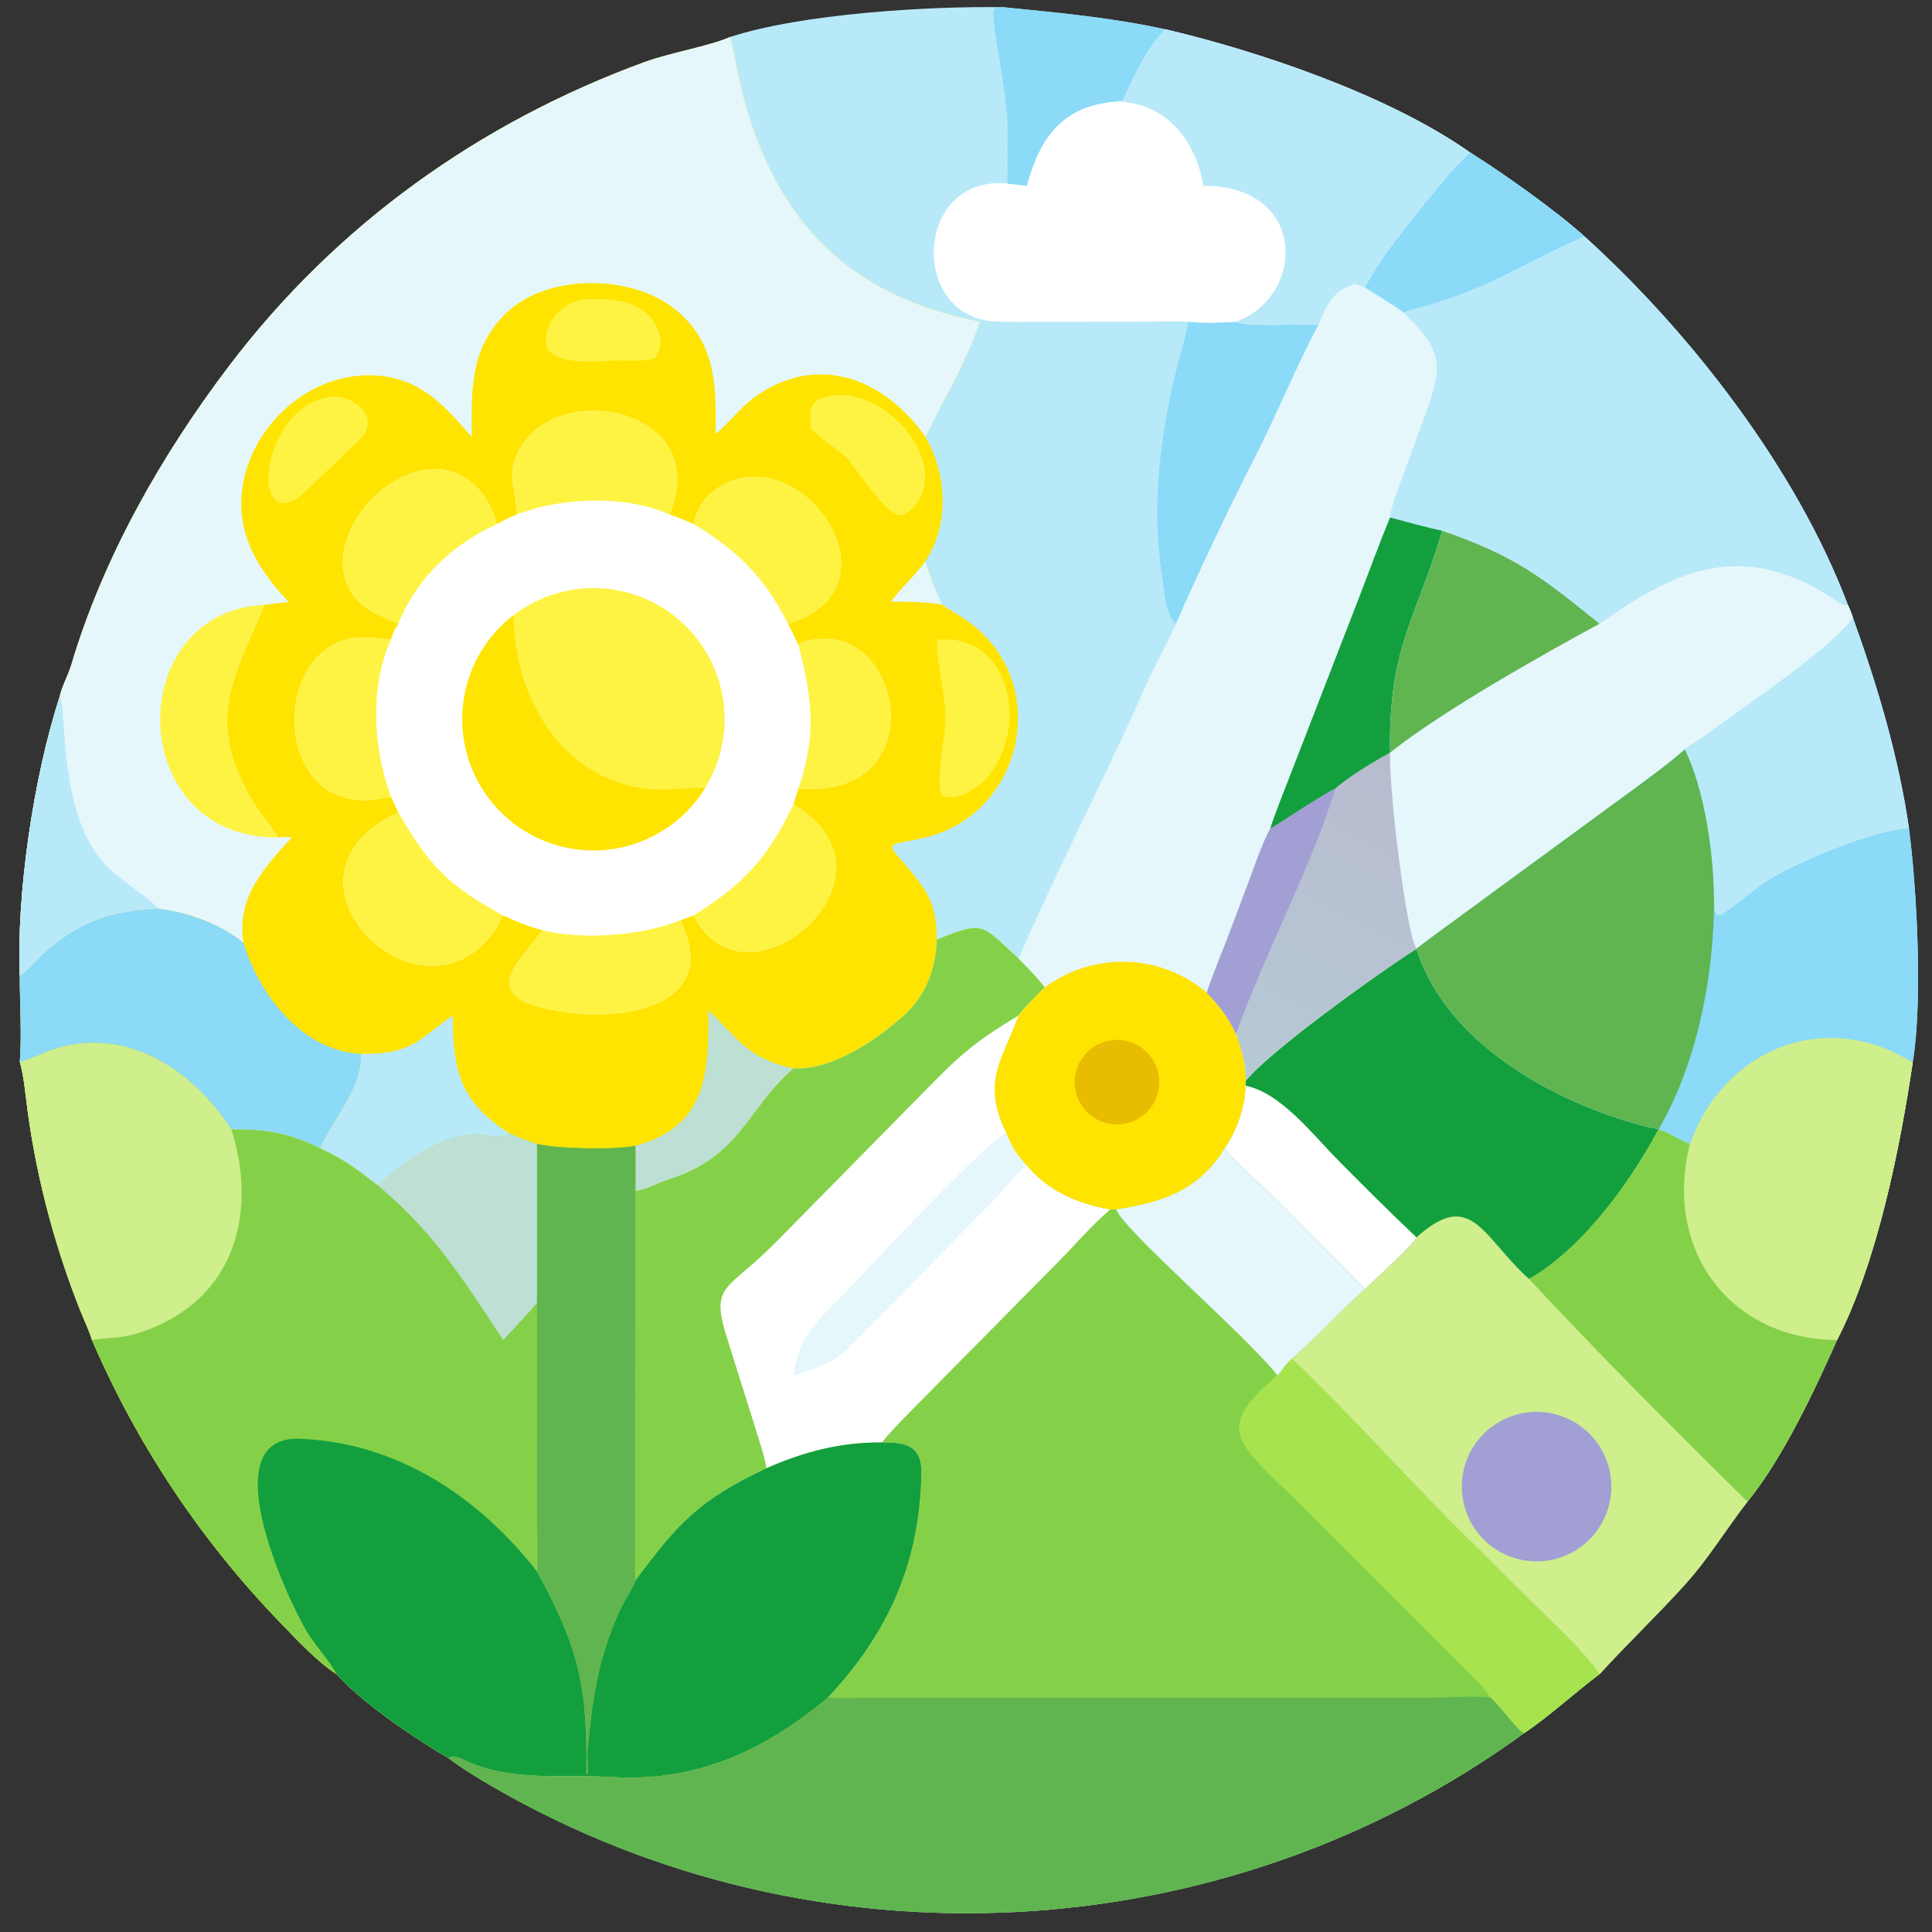
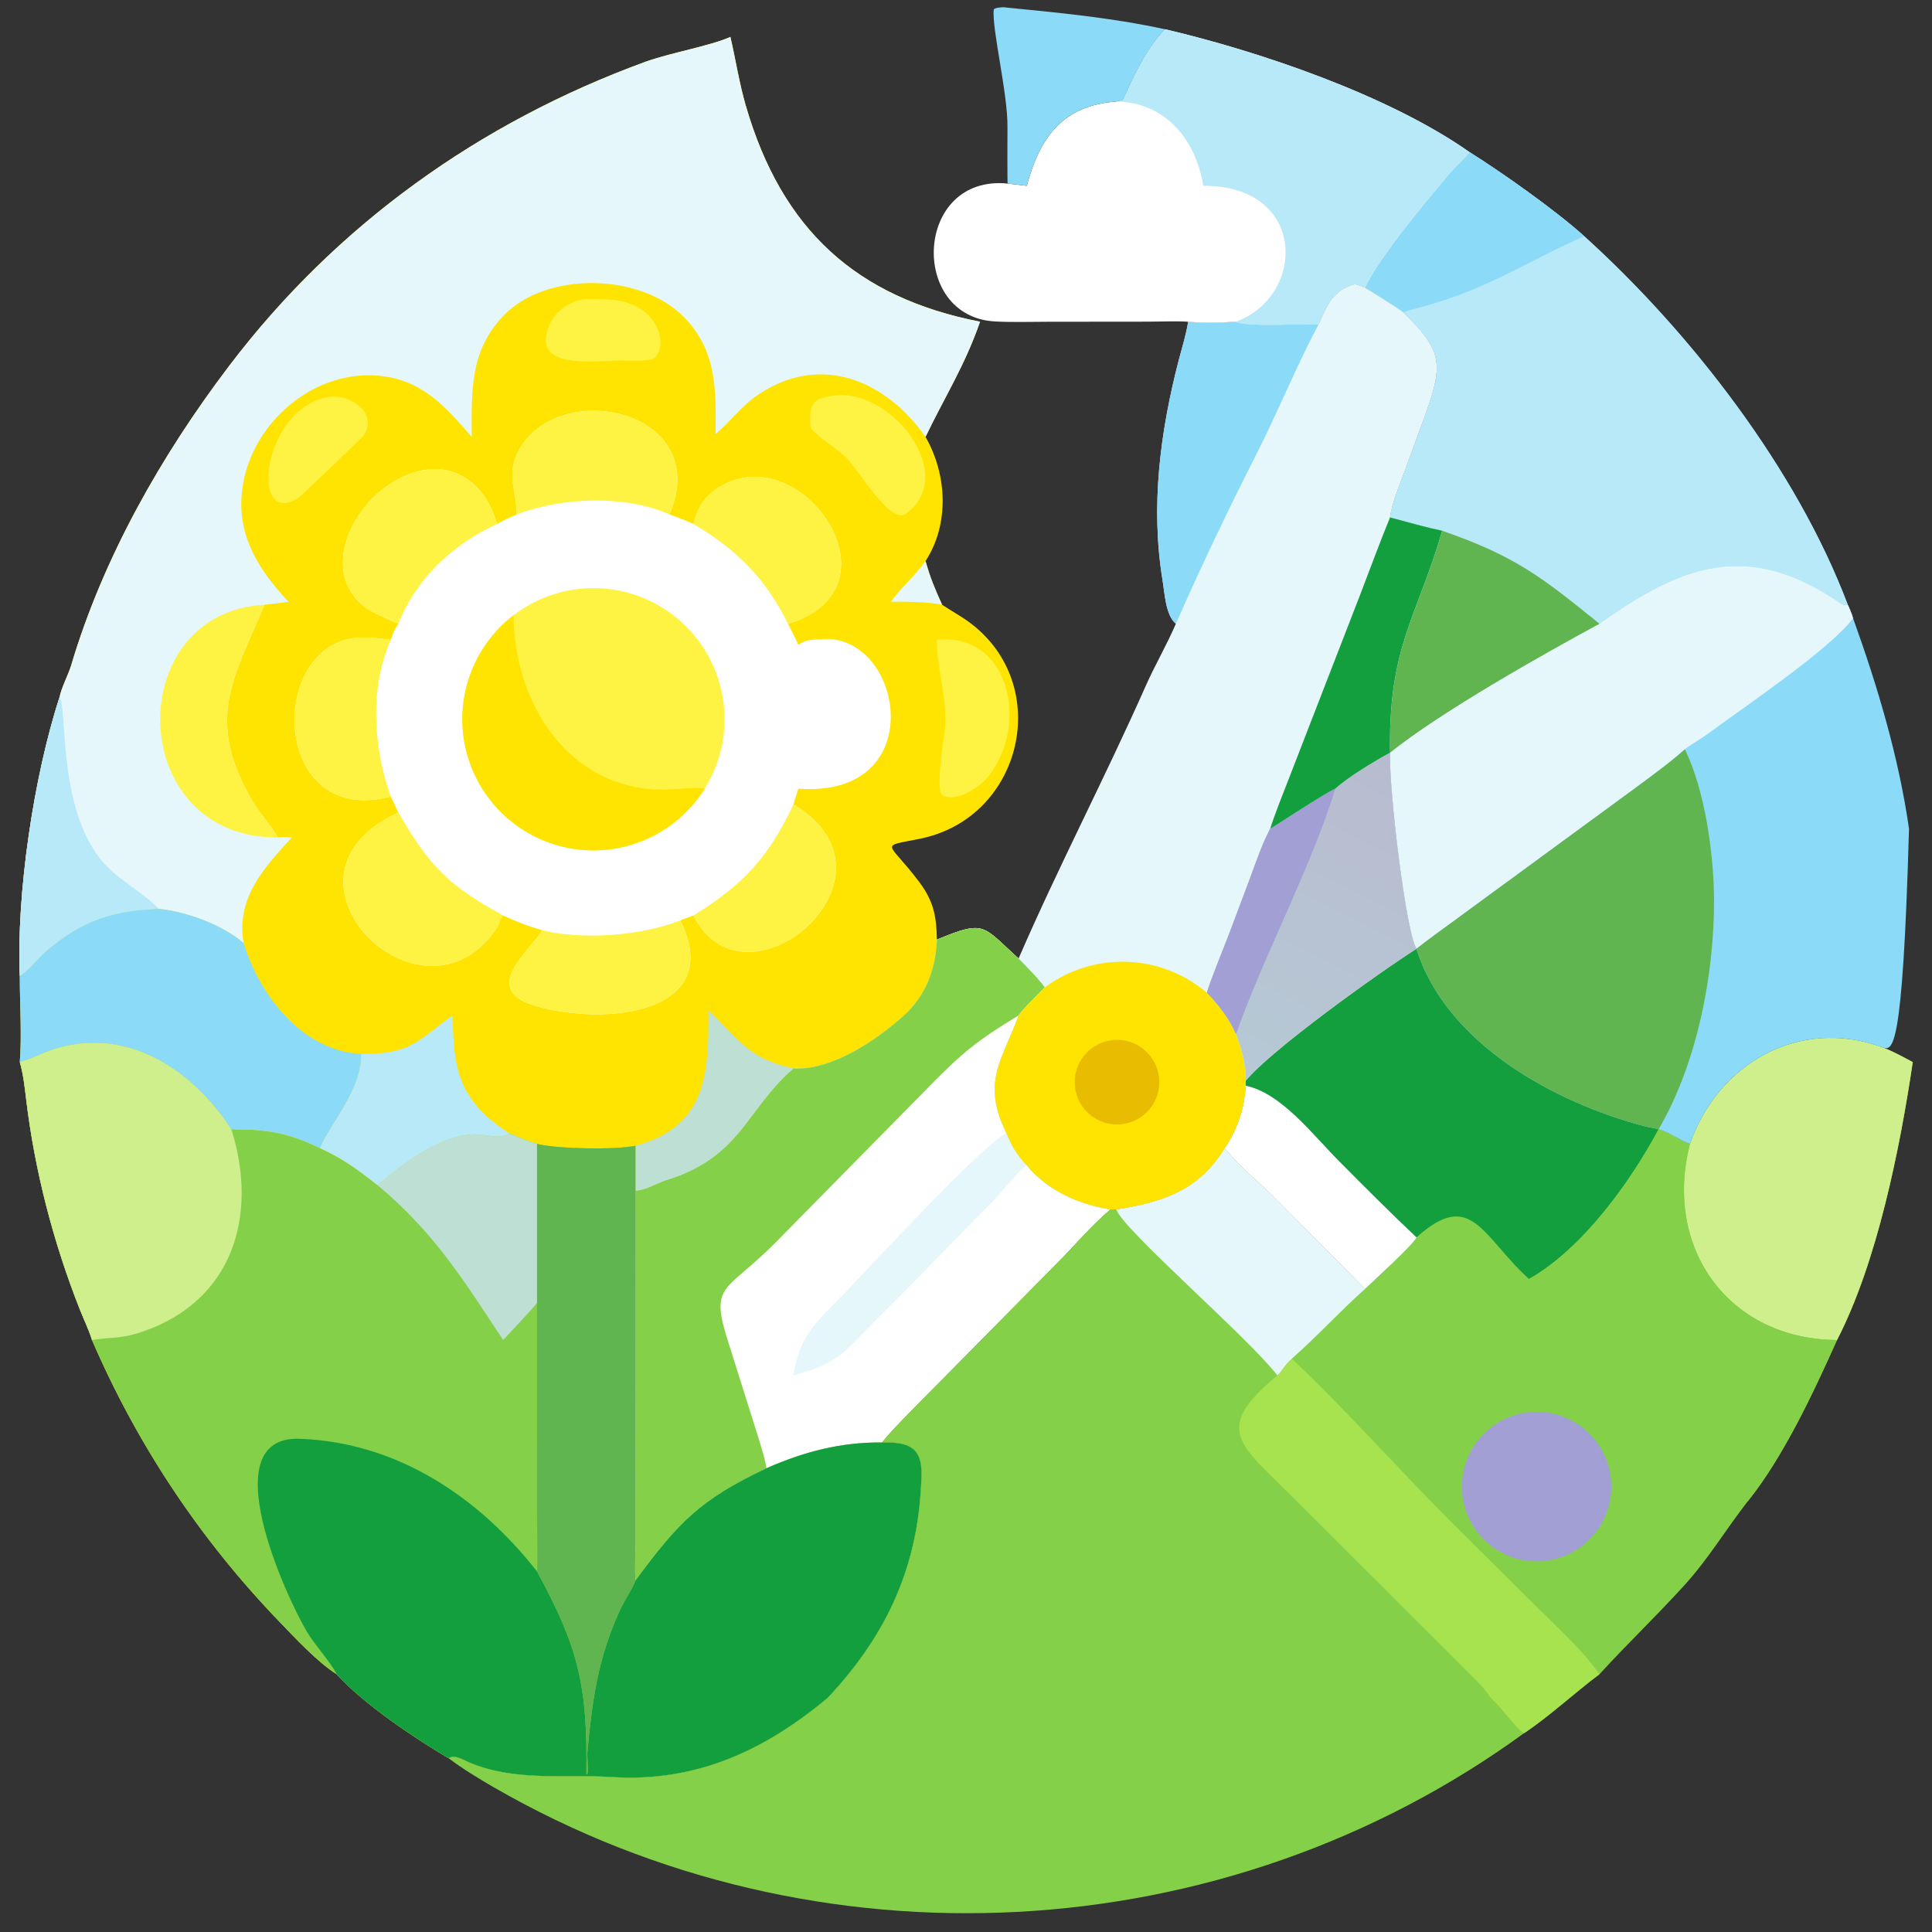
<svg xmlns="http://www.w3.org/2000/svg" width="1024" height="1024" viewBox="0 0 1024 1024">
  <rect x="0" y="0" width="1024" height="1024" fill="#333333" stroke="none" />
-   <path fill="#B8E9F9" transform="scale(2 2)" d="M193.561 9.779C212.326 3.648 246.193 1.575 265.864 1.91C280.627 3.394 294.143 4.599 308.726 7.744C333.681 13.587 368.001 25.216 389.466 40.335C398.255 45.858 412.13 55.671 419.841 62.604C448.005 88.081 476.096 124.276 489.68 160.263C490.031 160.907 490.958 163.182 491.087 163.855C497.562 181.814 503.189 200.668 505.905 219.607C507.976 235.607 509.597 265.188 506.902 281.463C503.563 303.989 497.513 334.494 486.829 355.119C480.704 368.761 472.614 386.169 463.1 397.953C457.433 405.231 452.739 413.101 446.489 419.989C439.012 428.228 431.207 435.678 423.882 443.679C417.508 448.426 410.29 455.1 403.871 459.32C324.464 517.145 216.343 522.983 130.847 473.647C127.057 471.46 122.469 468.664 118.899 465.962C110.051 460.75 96.237 451.5 89.209 443.679C84.199 440.543 78.209 434.088 74.114 429.841C53.114 408.062 36.366 382.905 24.376 355.119C23.521 352.314 22.268 349.833 21.195 347.125C14.138 329.308 9.16 310.132 6.904 291.097C6.525 287.897 6.135 284.514 5.248 281.463C5.812 274.509 5.229 265.8 5.248 258.653C4.332 237.104 8.877 205.909 15.79 184.74C16.178 182.451 18.14 178.736 18.858 176.32C27.331 147.79 42.767 120.622 60.71 96.986C89.067 59.597 127.066 32.454 170.921 16.416C177.456 14.027 188.259 12.17 193.561 9.779Z" />
  <path fill="#FEE400" transform="scale(2 2)" d="M15.79 184.74C16.178 182.451 18.14 178.736 18.858 176.32C27.331 147.79 42.767 120.622 60.71 96.986C89.067 59.597 127.066 32.454 170.921 16.416C177.456 14.027 188.259 12.17 193.561 9.779C194.979 15.88 195.89 21.977 197.652 28.034C207.22 60.929 226.967 78.829 259.721 85.258C255.691 96.922 250.253 105.346 245.276 115.784C250.98 125.721 251.662 138.89 245.276 148.688C246.58 153.3 247.692 155.872 249.663 160.263C252.05 161.869 254.614 163.228 256.937 164.953C279.254 181.527 270.994 216.665 243.962 222.239C232.679 224.566 235.263 222.612 243.615 233.748C247.413 238.812 248.192 242.863 248.282 249.01C261.202 243.678 260.229 245.284 269.933 254.02C272.157 256.288 275.015 259.113 276.891 261.653C275.51 263.041 270.897 267.608 269.933 269.102L269.839 269.374C265.986 280.184 260.206 286.279 266.205 299.211L266.701 300.256C268.151 303.89 269.413 305.971 272.1 308.826C277.573 315.506 285.882 319.171 294.265 320.521C288.902 325.089 285.123 329.763 280.255 334.639L243.82 371.511C240.803 374.602 236.337 378.991 233.728 382.273C240.183 382.131 244.371 383.17 244.207 390.684C243.694 414.269 235.459 432.759 219.388 449.92C202.807 463.759 184.686 472.351 162.251 470.939C149.5 470.137 136.663 472.194 124.503 467.132C122.842 466.441 120.5 464.856 118.899 465.962C110.051 460.75 96.237 451.5 89.209 443.679C84.199 440.543 78.209 434.088 74.114 429.841C53.114 408.062 36.366 382.905 24.376 355.119C23.521 352.314 22.268 349.833 21.195 347.125C14.138 329.308 9.16 310.132 6.904 291.097C6.525 287.897 6.135 284.514 5.248 281.463C5.812 274.509 5.229 265.8 5.248 258.653C4.332 237.104 8.877 205.909 15.79 184.74Z" />
  <path fill="#84D149" transform="scale(2 2)" d="M248.282 249.01C261.202 243.678 260.229 245.284 269.933 254.02C272.157 256.288 275.015 259.113 276.891 261.653C275.51 263.041 270.897 267.608 269.933 269.102L269.839 269.374C265.986 280.184 260.206 286.279 266.205 299.211L266.701 300.256C268.151 303.89 269.413 305.971 272.1 308.826C277.573 315.506 285.882 319.171 294.265 320.521C288.902 325.089 285.123 329.763 280.255 334.639L243.82 371.511C240.803 374.602 236.337 378.991 233.728 382.273C240.183 382.131 244.371 383.17 244.207 390.684C243.694 414.269 235.459 432.759 219.388 449.92C202.807 463.759 184.686 472.351 162.251 470.939C149.5 470.137 136.663 472.194 124.503 467.132C122.842 466.441 120.5 464.856 118.899 465.962C110.051 460.75 96.237 451.5 89.209 443.679C84.199 440.543 78.209 434.088 74.114 429.841C53.114 408.062 36.366 382.905 24.376 355.119C23.521 352.314 22.268 349.833 21.195 347.125C14.138 329.308 9.16 310.132 6.904 291.097C6.525 287.897 6.135 284.514 5.248 281.463C6.818 280.941 8.53 280.353 10.023 279.672C30.633 270.271 50.081 281.895 61.321 299.276C70.504 299.265 76.29 300.099 84.772 304.263C90.712 306.901 94.984 310.057 100.026 314.063L100.278 313.849C107.077 308.1 116.796 300.716 125.914 300.574C128.517 300.534 132.892 302.096 134.822 300.256C136.956 301.175 140.063 302.483 142.302 303.151C147.699 304.463 162.877 304.789 168.451 303.631L168.451 315.528C171.246 315.364 174.116 313.493 176.494 312.762C196.267 306.683 197.615 294.262 209.941 283.424L210.256 283.151L210.723 283.169C220.714 283.504 232.34 275.573 239.404 269.235C245.37 263.881 248.014 256.824 248.282 249.01Z" />
  <path fill="white" transform="scale(2 2)" d="M248.282 249.01C261.202 243.678 260.229 245.284 269.933 254.02C272.157 256.288 275.015 259.113 276.891 261.653C275.51 263.041 270.897 267.608 269.933 269.102L269.839 269.374C265.986 280.184 260.206 286.279 266.205 299.211L266.701 300.256C268.151 303.89 269.413 305.971 272.1 308.826C277.573 315.506 285.882 319.171 294.265 320.521C288.902 325.089 285.123 329.763 280.255 334.639L243.82 371.511C240.803 374.602 236.337 378.991 233.728 382.273C222.827 382.161 213.045 384.722 203.119 389.104C185.384 397.496 179.857 403.42 168.451 418.787C168.11 416.701 168.403 411.807 168.425 409.403L168.451 315.528C171.246 315.364 174.116 313.493 176.494 312.762C196.267 306.683 197.615 294.262 209.941 283.424L210.256 283.151L210.723 283.169C220.714 283.504 232.34 275.573 239.404 269.235C245.37 263.881 248.014 256.824 248.282 249.01Z" />
  <path fill="#84D149" transform="scale(2 2)" d="M248.282 249.01C261.202 243.678 260.229 245.284 269.933 254.02C272.157 256.288 275.015 259.113 276.891 261.653C275.51 263.041 270.897 267.608 269.933 269.102C257.387 276.69 254.111 279.914 244.048 290.169L205.581 329.23C192.2 342.784 187.882 339.91 193.101 355.969L199.914 377.616C200.749 380.332 202.829 386.548 203.119 389.104C185.384 397.496 179.857 403.42 168.451 418.787C168.11 416.701 168.403 411.807 168.425 409.403L168.451 315.528C171.246 315.364 174.116 313.493 176.494 312.762C196.267 306.683 197.615 294.262 209.941 283.424L210.256 283.151L210.723 283.169C220.714 283.504 232.34 275.573 239.404 269.235C245.37 263.881 248.014 256.824 248.282 249.01Z" />
  <path fill="#E5F7FB" transform="scale(2 2)" d="M266.701 300.256C268.151 303.89 269.413 305.971 272.1 308.826C269.028 311.134 265.244 316.299 262.312 319.185C252.307 329.165 242.635 339.485 232.592 349.423C223.551 358.369 222.733 361.104 210.256 364.486C211.928 353.639 216.499 350.261 223.859 342.653C230.974 335.297 259.81 303.895 266.701 300.256Z" />
  <path fill="#149F3F" transform="scale(2 2)" d="M89.209 443.679C87.764 440.66 83.492 436.03 81.346 432.456C75.778 423.091 56.169 380.444 79.411 381.291C105.295 382.233 126.789 396.673 142.302 416.425C153.138 436.317 155.779 446.469 155.381 470.177L155.661 470.163C156.032 468.958 155.519 465.841 155.681 464.111C156.954 450.545 158.42 439.611 164.219 426.862C165.419 424.225 167.377 421.455 168.451 418.787C179.857 403.42 185.384 397.496 203.119 389.104C213.045 384.722 222.827 382.161 233.728 382.273C240.183 382.131 244.371 383.17 244.207 390.684C243.694 414.269 235.459 432.759 219.388 449.92C202.807 463.759 184.686 472.351 162.251 470.939C149.5 470.137 136.663 472.194 124.503 467.132C122.842 466.441 120.5 464.856 118.899 465.962C110.051 460.75 96.237 451.5 89.209 443.679Z" />
  <path fill="#60B550" transform="scale(2 2)" d="M142.302 303.151C147.699 304.463 162.877 304.789 168.451 303.631L168.451 315.528L168.425 409.403C168.403 411.807 168.11 416.701 168.451 418.787C167.377 421.455 165.419 424.225 164.219 426.862C158.42 439.611 156.954 450.545 155.681 464.111C155.519 465.841 156.032 468.958 155.661 470.163L155.381 470.177C155.779 446.469 153.138 436.317 142.302 416.425C142.58 415.507 142.306 402.47 142.305 400.372L142.302 345.271L142.302 303.151Z" />
  <path fill="#CFEE8C" transform="scale(2 2)" d="M5.248 281.463C6.818 280.941 8.53 280.353 10.023 279.672C30.633 270.271 50.081 281.895 61.321 299.276C68.524 322.213 61.687 344.768 37.702 352.927C31.689 354.972 29.59 354.231 24.376 355.119C23.521 352.314 22.268 349.833 21.195 347.125C14.138 329.308 9.16 310.132 6.904 291.097C6.525 287.897 6.135 284.514 5.248 281.463Z" />
  <path fill="#BDDFD4" transform="scale(2 2)" d="M134.822 300.256C136.956 301.175 140.063 302.483 142.302 303.151L142.302 345.271C141.869 346.068 134.499 353.878 133.348 355.119C122.981 339.455 115.062 326.549 100.026 314.063L100.278 313.849C107.077 308.1 116.796 300.716 125.914 300.574C128.517 300.534 132.892 302.096 134.822 300.256Z" />
  <path fill="#E5F7FB" transform="scale(2 2)" d="M15.79 184.74C16.178 182.451 18.14 178.736 18.858 176.32C27.331 147.79 42.767 120.622 60.71 96.986C89.067 59.597 127.066 32.454 170.921 16.416C177.456 14.027 188.259 12.17 193.561 9.779C194.979 15.88 195.89 21.977 197.652 28.034C207.22 60.929 226.967 78.829 259.721 85.258C255.691 96.922 250.253 105.346 245.276 115.784C234.889 100.972 217.78 93.487 201.172 104.417C196.563 107.451 193.674 111.707 189.627 114.998C189.768 103.306 189.98 92.805 181.151 83.926C169.555 72.265 144.836 71.964 133.59 83.501C124.399 92.93 124.967 103.748 125.015 115.784C117.97 107.638 111.628 100.419 99.95 99.534C82.004 98.175 65.543 113.347 64.047 130.996C63.066 142.563 68.866 151.342 76.444 159.488C74.33 159.764 72.214 160.053 70.093 160.263C61.763 180.267 54.025 190.889 67.476 213.219C68.736 215.311 73.011 220.254 73.588 221.927C75.099 221.824 75.784 221.764 77.326 221.927C69.881 230.101 62.521 238.002 64.558 249.904C58.657 244.96 49.626 241.684 42.059 240.843C29.908 241.397 22.049 243.777 12.37 251.954C10.314 253.69 7.284 257.5 5.248 258.653C4.332 237.104 8.877 205.909 15.79 184.74Z" />
  <path fill="#FEF342" transform="scale(2 2)" d="M73.588 221.927C33.178 222.243 32.194 162.244 70.093 160.263C61.763 180.267 54.025 190.889 67.476 213.219C68.736 215.311 73.011 220.254 73.588 221.927Z" />
  <path fill="#B8E9F9" transform="scale(2 2)" d="M15.79 184.74C17.84 187.807 15.354 212.422 26.002 226.875C30.415 232.865 37.231 235.83 42.059 240.843C29.908 241.397 22.049 243.777 12.37 251.954C10.314 253.69 7.284 257.5 5.248 258.653C4.332 237.104 8.877 205.909 15.79 184.74Z" />
  <path fill="#8ADAF8" transform="scale(2 2)" d="M42.059 240.843C49.626 241.684 58.657 244.96 64.558 249.904C68.759 263.819 80.159 278.538 95.698 279.296C95.968 288.529 88.093 296.871 84.772 304.263C76.29 300.099 70.504 299.265 61.321 299.276C50.081 281.895 30.633 270.271 10.023 279.672C8.53 280.353 6.818 280.941 5.248 281.463C5.812 274.509 5.229 265.8 5.248 258.653C7.284 257.5 10.314 253.69 12.37 251.954C22.049 243.777 29.908 241.397 42.059 240.843Z" />
  <path fill="#B8E9F9" transform="scale(2 2)" d="M95.698 279.296C109.257 279.386 110.678 275.657 119.958 269.102C120.177 283.12 121.335 291.532 134.822 300.256C132.892 302.096 128.517 300.534 125.914 300.574C116.796 300.716 107.077 308.1 100.278 313.849L100.026 314.063C94.984 310.057 90.712 306.901 84.772 304.263C88.093 296.871 95.968 288.529 95.698 279.296Z" />
  <path fill="#BDDFD4" transform="scale(2 2)" d="M187.734 267.665C195.866 275.589 198.323 280.524 210.256 283.151L209.941 283.424C197.615 294.262 196.267 306.683 176.494 312.762C174.116 313.493 171.246 315.364 168.451 315.528L168.451 303.631C187.251 298.473 187.866 284.634 187.734 267.665Z" />
  <path fill="#E5F7FB" transform="scale(2 2)" d="M236.121 159.488C238.377 156.088 242.319 152.858 245.276 148.688C246.58 153.3 247.692 155.872 249.663 160.263C246.493 159.523 239.395 159.371 236.121 159.488Z" />
  <path fill="white" transform="scale(2 2)" d="M136.966 136.344C136.932 131.074 134.57 126.271 136.664 121.141C145.541 99.392 189.476 107.811 177.419 136.344C179.896 137.17 181.417 137.812 183.789 138.87C184.694 134.678 186.81 131.472 190.472 129.171C212.318 115.451 240.239 155.943 208.823 165.309C209.73 167.121 210.743 169.051 211.568 170.889C213.556 169.423 215.277 169.57 217.628 169.377C239.438 167.589 246.993 211.694 211.568 208.999C211.148 210.363 210.718 211.853 210.256 213.19C242.177 232.157 197.616 270.06 183.789 242.614C182.684 243.02 181.362 243.471 180.286 243.905C192.487 268.549 160.418 272.102 141.727 266.512C127.022 262.114 140.579 251.897 143.693 246.505C139.668 245.385 137.082 244.308 133.348 242.614C132.391 243.433 132.292 244.976 131.578 246.033C111.801 275.319 68.394 232.237 105.577 215.326C104.881 213.928 104.221 212.485 103.558 211.07C76.532 218.297 71.467 183.718 86.056 172.308C91.48 168.065 97.096 168.735 103.558 169.555L103.856 168.705C104.453 166.976 104.593 166.788 105.577 165.309C103.692 164.504 101.87 163.702 100.034 162.823C81.995 154.18 93.387 130.072 109.919 125.143C120.883 121.874 128.93 128.812 131.713 138.87C133.741 137.742 134.821 137.201 136.966 136.344Z" />
  <path fill="#FEF342" transform="scale(2 2)" d="M105.577 215.326C113.872 229.696 118.919 234.698 133.348 242.614C132.391 243.433 132.292 244.976 131.578 246.033C111.801 275.319 68.394 232.237 105.577 215.326Z" />
  <path fill="#FEF342" transform="scale(2 2)" d="M105.577 165.309C103.692 164.504 101.87 163.702 100.034 162.823C81.995 154.18 93.387 130.072 109.919 125.143C120.883 121.874 128.93 128.812 131.713 138.87C120.045 144.193 110.302 153.255 105.577 165.309Z" />
  <path fill="#FEF342" transform="scale(2 2)" d="M136.966 136.344C136.932 131.074 134.57 126.271 136.664 121.141C145.541 99.392 189.476 107.811 177.419 136.344C165.913 131.147 149.158 131.749 137.434 136.167L136.966 136.344Z" />
  <path fill="#FEF342" transform="scale(2 2)" d="M143.693 246.505C154.207 249.21 170.156 247.976 180.286 243.905C192.487 268.549 160.418 272.102 141.727 266.512C127.022 262.114 140.579 251.897 143.693 246.505Z" />
  <path fill="#FEF342" transform="scale(2 2)" d="M183.789 138.87C184.694 134.678 186.81 131.472 190.472 129.171C212.318 115.451 240.239 155.943 208.823 165.309C202.659 152.989 195.425 145.837 183.789 138.87Z" />
  <path fill="#FEF342" transform="scale(2 2)" d="M103.558 211.07C76.532 218.297 71.467 183.718 86.056 172.308C91.48 168.065 97.096 168.735 103.558 169.555C97.918 182.138 98.92 198.271 103.558 211.07Z" />
  <path fill="#FEF342" transform="scale(2 2)" d="M210.256 213.19C242.177 232.157 197.616 270.06 183.789 242.614C196.942 234.419 203.623 227.31 210.256 213.19Z" />
-   <path fill="#FEF342" transform="scale(2 2)" d="M211.568 170.889C213.556 169.423 215.277 169.57 217.628 169.377C239.438 167.589 246.993 211.694 211.568 208.999C216.566 194.584 215.182 184.893 211.568 170.889Z" />
  <path fill="#FEF342" transform="scale(2 2)" d="M136.111 163.041C149.434 152.815 168.164 153.581 180.608 164.86C193.051 176.139 195.648 194.704 186.776 208.964C179.425 220.781 165.734 227.072 151.98 224.953C138.226 222.835 127.062 212.716 123.607 199.235C120.152 185.755 125.072 171.513 136.111 163.041Z" />
  <path fill="#FEE400" transform="scale(2 2)" d="M136.111 163.041C136.176 186.406 150.8 209.618 176.399 209.266C178.597 209.236 185.109 208.484 186.776 208.964C179.425 220.781 165.734 227.072 151.98 224.953C138.226 222.835 127.062 212.716 123.607 199.235C120.152 185.755 125.072 171.513 136.111 163.041Z" />
  <path fill="#FEF342" transform="scale(2 2)" d="M248.282 169.555C267.824 167.538 273.113 192.844 261.269 206.543C258.808 209.036 253.053 212.815 249.584 210.669C248.133 208.818 249.742 197.718 250.191 195.043C251.641 186.409 248.178 177.813 248.282 169.555Z" />
  <path fill="#FEF342" transform="scale(2 2)" d="M219.388 105.099C235.164 101.164 254.848 125.886 239.824 136.344C235.462 138.383 227.81 124.794 224.091 121.158C221.263 118.394 217.307 116.377 214.81 113.386C214.548 109.036 214.36 105.85 219.388 105.099Z" />
  <path fill="#FEF342" transform="scale(2 2)" d="M87.715 105.099C92.913 104.626 100.151 109.385 96.459 115.332C96.151 115.829 80.134 131.098 79.252 131.802C65.855 140.695 69.23 107.517 87.715 105.099Z" />
  <path fill="#FEF342" transform="scale(2 2)" d="M154.85 79.283C160.411 79.202 166.238 78.999 170.928 82.665C174.211 85.233 176.744 91.062 173.6 94.751C172.654 95.861 166.629 95.544 164.875 95.534C159.271 95.497 143.636 97.851 144.675 89.462C145.352 83.999 149.508 80.12 154.85 79.283Z" />
  <path fill="#84D149" transform="scale(2 2)" d="M330.103 286.434C336.709 278.316 365.48 257.711 375.382 251.421C383.185 276.567 412.213 292.311 435.978 298.491C437.066 298.774 438.531 298.923 439.544 299.276L439.544 299.276C442.371 300.089 445.531 302.366 447.864 303.151C455.285 281.821 476.764 269.541 498.698 277.497C501.521 278.52 504.211 280.04 506.902 281.463C503.563 303.989 497.513 334.494 486.829 355.119C480.704 368.761 472.614 386.169 463.1 397.953C457.433 405.231 452.739 413.101 446.489 419.989C439.012 428.228 431.207 435.678 423.882 443.679C417.508 448.426 410.29 455.1 403.871 459.32C324.464 517.145 216.343 522.983 130.847 473.647C127.057 471.46 122.469 468.664 118.899 465.962C120.5 464.856 122.842 466.441 124.503 467.132C136.663 472.194 149.5 470.137 162.251 470.939C184.686 472.351 202.807 463.759 219.388 449.92C235.459 432.759 243.694 414.269 244.207 390.684C244.371 383.17 240.183 382.131 233.728 382.273C236.337 378.991 240.803 374.602 243.82 371.511L280.255 334.639C285.123 329.763 288.902 325.089 294.265 320.521C294.846 320.476 295.231 320.5 295.811 320.521C307.894 318.591 317.602 315.682 324.562 304.263C327.864 299.482 329.86 293.542 330.103 287.731L330.103 286.434Z" />
-   <path fill="#CFEE8C" transform="scale(2 2)" d="M330.103 286.434C336.709 278.316 365.48 257.711 375.382 251.421C383.185 276.567 412.213 292.311 435.978 298.491C437.066 298.774 438.531 298.923 439.544 299.276L439.544 299.276C442.371 300.089 445.531 302.366 447.864 303.151C455.285 281.821 476.764 269.541 498.698 277.497C501.521 278.52 504.211 280.04 506.902 281.463C503.563 303.989 497.513 334.494 486.829 355.119C480.704 368.761 472.614 386.169 463.1 397.953C457.433 405.231 452.739 413.101 446.489 419.989C439.012 428.228 431.207 435.678 423.882 443.679C419.224 437.095 412.742 431.283 406.938 425.552L384.275 403.043C370.293 389.007 356.708 373.64 342.338 360.059C349.278 353.964 355.22 347.352 361.749 341.587C353.764 333.501 345.772 325.394 337.729 317.372C333.215 312.87 328.553 309.332 324.562 304.263C327.864 299.482 329.86 293.542 330.103 287.731L330.103 286.434Z" />
  <path fill="#149F3F" transform="scale(2 2)" d="M330.103 286.434C336.709 278.316 365.48 257.711 375.382 251.421C383.185 276.567 412.213 292.311 435.978 298.491C437.066 298.774 438.531 298.923 439.544 299.276C432.137 313.154 419.385 330.951 405.202 338.945C392.664 327.575 389.969 314.829 375.382 327.919C375.052 329.386 363.591 339.825 361.749 341.587C353.764 333.501 345.772 325.394 337.729 317.372C333.215 312.87 328.553 309.332 324.562 304.263C327.864 299.482 329.86 293.542 330.103 287.731L330.103 286.434Z" />
  <path fill="white" transform="scale(2 2)" d="M330.103 287.731C339.455 289.588 348.001 300.815 354.663 307.523C361.534 314.442 368.311 321.248 375.382 327.919C375.052 329.386 363.591 339.825 361.749 341.587C353.764 333.501 345.772 325.394 337.729 317.372C333.215 312.87 328.553 309.332 324.562 304.263C327.864 299.482 329.86 293.542 330.103 287.731Z" />
  <path fill="#CFEE8C" transform="scale(2 2)" d="M447.864 303.151C455.285 281.821 476.764 269.541 498.698 277.497C501.521 278.52 504.211 280.04 506.902 281.463C503.563 303.989 497.513 334.494 486.829 355.119C458.015 354.92 440.778 330.686 447.864 303.151Z" />
  <path fill="#84D149" transform="scale(2 2)" d="M439.544 299.276C442.371 300.089 445.531 302.366 447.864 303.151C440.778 330.686 458.015 354.92 486.829 355.119C480.704 368.761 472.614 386.169 463.1 397.953C443.459 378.606 424.003 359.111 405.202 338.945C419.385 330.951 432.137 313.154 439.544 299.276L439.544 299.276Z" />
  <path fill="#A19FD4" transform="scale(2 2)" d="M404.793 374.303C415.552 372.982 425.374 380.552 426.838 391.291C428.303 402.031 420.865 411.954 410.146 413.561C403.083 414.621 395.997 411.797 391.599 406.171C387.2 400.545 386.17 392.987 388.902 386.389C391.634 379.79 397.705 375.173 404.793 374.303Z" />
-   <path fill="#60B550" transform="scale(2 2)" d="M219.388 449.92C220.734 450.112 227.831 449.925 229.622 449.934L380.01 449.912C385.831 449.88 389.095 449.303 395.032 449.92C397.758 452.259 401.982 458.389 403.871 459.32C324.464 517.145 216.343 522.983 130.847 473.647C127.057 471.46 122.469 468.664 118.899 465.962C120.5 464.856 122.842 466.441 124.503 467.132C136.663 472.194 149.5 470.137 162.251 470.939C184.686 472.351 202.807 463.759 219.388 449.92Z" />
  <path fill="#A7E34E" transform="scale(2 2)" d="M342.338 360.059C356.708 373.64 370.293 389.007 384.275 403.043L406.938 425.552C412.742 431.283 419.224 437.095 423.882 443.679C417.508 448.426 410.29 455.1 403.871 459.32C401.982 458.389 397.758 452.259 395.032 449.92C393.856 448.186 392.879 447.002 391.4 445.514L342.66 396.809C328.149 382.464 321.579 378.774 338.168 364.791L338.524 364.486C339.772 363.36 340.277 361.854 342.338 360.059Z" />
  <path fill="#E5F7FB" transform="scale(2 2)" d="M295.811 320.521C307.894 318.591 317.602 315.682 324.562 304.263C328.553 309.332 333.215 312.87 337.729 317.372C345.772 325.394 353.764 333.501 361.749 341.587C355.22 347.352 349.278 353.964 342.338 360.059C340.277 361.854 339.772 363.36 338.524 364.486C330.456 354.125 297.942 326.206 295.811 320.521Z" />
-   <path fill="#8ADAF8" transform="scale(2 2)" d="M389.466 40.335C398.255 45.858 412.13 55.671 419.841 62.604C448.005 88.081 476.096 124.276 489.68 160.263C490.031 160.907 490.958 163.182 491.087 163.855C497.562 181.814 503.189 200.668 505.905 219.607C507.976 235.607 509.597 265.188 506.902 281.463C504.211 280.04 501.521 278.52 498.698 277.497C476.764 269.541 455.285 281.821 447.864 303.151C445.531 302.366 442.371 300.089 439.544 299.276L439.544 299.276C438.531 298.923 437.066 298.774 435.978 298.491C412.213 292.311 383.185 276.567 375.382 251.421L375.382 251.421C372.6 247.236 368.055 209.226 368.375 199.465L368.375 199.465C367.887 171.385 375.423 163.806 382.203 140.662C378.099 139.8 372.479 138.227 368.375 137.124C368.998 132.99 370.684 129.191 372.13 125.245L377.789 109.743C382.64 96.297 382.156 92.752 371.932 82.775C368.958 80.626 364.92 78.241 361.749 76.222C365.442 68.119 378.275 52.992 384.003 46.106C385.415 44.408 388.611 41.52 389.466 40.335Z" />
+   <path fill="#8ADAF8" transform="scale(2 2)" d="M389.466 40.335C398.255 45.858 412.13 55.671 419.841 62.604C448.005 88.081 476.096 124.276 489.68 160.263C490.031 160.907 490.958 163.182 491.087 163.855C497.562 181.814 503.189 200.668 505.905 219.607C504.211 280.04 501.521 278.52 498.698 277.497C476.764 269.541 455.285 281.821 447.864 303.151C445.531 302.366 442.371 300.089 439.544 299.276L439.544 299.276C438.531 298.923 437.066 298.774 435.978 298.491C412.213 292.311 383.185 276.567 375.382 251.421L375.382 251.421C372.6 247.236 368.055 209.226 368.375 199.465L368.375 199.465C367.887 171.385 375.423 163.806 382.203 140.662C378.099 139.8 372.479 138.227 368.375 137.124C368.998 132.99 370.684 129.191 372.13 125.245L377.789 109.743C382.64 96.297 382.156 92.752 371.932 82.775C368.958 80.626 364.92 78.241 361.749 76.222C365.442 68.119 378.275 52.992 384.003 46.106C385.415 44.408 388.611 41.52 389.466 40.335Z" />
  <path fill="#B8E9F9" transform="scale(2 2)" d="M389.466 40.335C398.255 45.858 412.13 55.671 419.841 62.604C448.005 88.081 476.096 124.276 489.68 160.263C488.707 160.5 488.293 160.276 487.473 159.714C463.174 143.055 445.641 149.759 423.882 165.309C408.895 153.187 401.735 147.386 382.203 140.662C378.099 139.8 372.479 138.227 368.375 137.124C368.998 132.99 370.684 129.191 372.13 125.245L377.789 109.743C382.64 96.297 382.156 92.752 371.932 82.775C368.958 80.626 364.92 78.241 361.749 76.222C365.442 68.119 378.275 52.992 384.003 46.106C385.415 44.408 388.611 41.52 389.466 40.335Z" />
  <path fill="#8ADAF8" transform="scale(2 2)" d="M389.466 40.335C398.255 45.858 412.13 55.671 419.841 62.604L419.579 62.717C403.614 69.798 394.107 76.799 375.609 81.655C374.509 81.944 372.973 82.354 371.932 82.775C368.958 80.626 364.92 78.241 361.749 76.222C365.442 68.119 378.275 52.992 384.003 46.106C385.415 44.408 388.611 41.52 389.466 40.335Z" />
  <path fill="#E5F7FB" transform="scale(2 2)" d="M382.203 140.662C401.735 147.386 408.895 153.187 423.882 165.309C445.641 149.759 463.174 143.055 487.473 159.714C488.293 160.276 488.707 160.5 489.68 160.263C490.031 160.907 490.958 163.182 491.087 163.855C484.928 172.062 462.865 186.895 452.588 194.477C451.003 195.646 447.668 197.584 446.512 198.568C442.639 202.033 438.155 205.288 433.977 208.39L379.948 247.964C378.41 249.104 376.881 250.231 375.382 251.421C372.6 247.236 368.055 209.226 368.375 199.465L368.375 199.465C367.887 171.385 375.423 163.806 382.203 140.662Z" />
  <path fill="#60B550" transform="scale(2 2)" d="M382.203 140.662C401.735 147.386 408.895 153.187 423.882 165.309C408.386 173.697 382.031 188.559 368.375 199.465C367.887 171.385 375.423 163.806 382.203 140.662Z" />
  <path fill="#60B550" transform="scale(2 2)" d="M446.512 198.568C451.846 209.548 454.164 226.205 454.239 238.368C454.299 258.423 449.73 281.838 439.544 299.276L439.544 299.276C438.531 298.923 437.066 298.774 435.978 298.491C412.213 292.311 383.185 276.567 375.382 251.421L375.382 251.421C376.881 250.231 378.41 249.104 379.948 247.964L433.977 208.39C438.155 205.288 442.639 202.033 446.512 198.568Z" />
-   <path fill="#B8E9F9" transform="scale(2 2)" d="M491.087 163.855C497.562 181.814 503.189 200.668 505.905 219.607C496.836 219.812 477.398 228.186 469.886 232.535C465.451 235.103 460.917 239.306 456.663 242.146C453.885 244 454.521 240.057 454.239 238.368C454.164 226.205 451.846 209.548 446.512 198.568C447.668 197.584 451.003 195.646 452.588 194.477C462.865 186.895 484.928 172.062 491.087 163.855Z" />
  <path fill="#E5F7FB" transform="scale(2 2)" d="M359.096 75.25C359.933 75.504 360.916 75.908 361.749 76.222C364.92 78.241 368.958 80.626 371.932 82.775C382.156 92.752 382.64 96.297 377.789 109.743L372.13 125.245C370.684 129.191 368.998 132.99 368.375 137.124C372.479 138.227 378.099 139.8 382.203 140.662C375.423 163.806 367.887 171.385 368.375 199.465L368.375 199.465C368.055 209.226 372.6 247.236 375.382 251.421L375.382 251.421C365.48 257.711 336.709 278.316 330.103 286.434L330.103 287.731C329.86 293.542 327.864 299.482 324.562 304.263C317.602 315.682 307.894 318.591 295.811 320.521C295.231 320.5 294.846 320.476 294.265 320.521C285.882 319.171 277.573 315.506 272.1 308.826C269.413 305.971 268.151 303.89 266.701 300.256L266.205 299.211C260.206 286.279 265.986 280.184 269.839 269.374L269.933 269.102C270.897 267.608 275.51 263.041 276.891 261.653C275.015 259.113 272.157 256.288 269.933 254.02C280.45 229.746 292.906 205.974 303.64 181.752C306.09 176.223 309.196 170.95 311.613 165.309C308.879 163.002 308.65 157.185 308.08 153.705C304.89 134.201 307.451 114.451 312.373 95.471C313.208 92.253 314.402 88.481 314.869 85.258C318.976 85.668 323.408 85.527 327.522 85.258C329.957 86.708 345.119 85.721 349.422 85.992C351.711 80.771 353.138 76.969 359.096 75.25Z" />
  <path fill="#FEE400" transform="scale(2 2)" d="M276.891 261.653C289.872 252.115 307.527 252.663 319.827 263.083C322.981 266.356 325.668 269.78 327.522 273.971C328.957 277.772 330.286 282.321 330.103 286.434L330.103 287.731C329.86 293.542 327.864 299.482 324.562 304.263C317.602 315.682 307.894 318.591 295.811 320.521C295.231 320.5 294.846 320.476 294.265 320.521C285.882 319.171 277.573 315.506 272.1 308.826C269.413 305.971 268.151 303.89 266.701 300.256L266.205 299.211C260.206 286.279 265.986 280.184 269.839 269.374L269.933 269.102C270.897 267.608 275.51 263.041 276.891 261.653Z" />
  <path fill="#E8BC01" transform="scale(2 2)" d="M293.785 275.799C299.82 274.575 305.712 278.445 306.985 284.47C308.257 290.494 304.433 296.417 298.419 297.737C292.338 299.072 286.333 295.196 285.046 289.103C283.759 283.011 287.683 277.038 293.785 275.799Z" />
  <defs>
    <linearGradient id="gradient_0" gradientUnits="userSpaceOnUse" x1="377.039" y1="204.973" x2="335.247" y2="287.164">
      <stop offset="0" stop-color="#B8BBCF" />
      <stop offset="1" stop-color="#B6C9D5" />
    </linearGradient>
  </defs>
  <path fill="url(#gradient_0)" transform="scale(2 2)" d="M353.881 208.999C357.09 206.014 364.398 201.628 368.375 199.465C368.055 209.226 372.6 247.236 375.382 251.421L375.382 251.421C365.48 257.711 336.709 278.316 330.103 286.434C330.286 282.321 328.957 277.772 327.522 273.971C325.668 269.78 322.981 266.356 319.827 263.083C320.629 260.095 324.419 250.951 325.71 247.517L331.301 232.634C332.857 228.427 334.517 223.548 336.617 219.607C336.871 219.622 351.175 210.091 353.881 208.999Z" />
  <path fill="#A19FD4" transform="scale(2 2)" d="M336.617 219.607C336.871 219.622 351.175 210.091 353.881 208.999C348.04 228.099 336.27 250.769 328.907 270.302C328.457 271.495 328.099 272.843 327.522 273.971C325.668 269.78 322.981 266.356 319.827 263.083C320.629 260.095 324.419 250.951 325.71 247.517L331.301 232.634C332.857 228.427 334.517 223.548 336.617 219.607Z" />
  <path fill="#8ADAF8" transform="scale(2 2)" d="M314.869 85.258C318.976 85.668 323.408 85.527 327.522 85.258C329.957 86.708 345.119 85.721 349.422 85.992C343.468 97.191 338.716 109.051 332.976 120.335C325.485 135.062 318.273 150.179 311.613 165.309C308.879 163.002 308.65 157.185 308.08 153.705C304.89 134.201 307.451 114.451 312.373 95.471C313.208 92.253 314.402 88.481 314.869 85.258Z" />
  <path fill="#149F3F" transform="scale(2 2)" d="M368.375 137.124C372.479 138.227 378.099 139.8 382.203 140.662C375.423 163.806 367.887 171.385 368.375 199.465L368.375 199.465C364.398 201.628 357.09 206.014 353.881 208.999C351.175 210.091 336.871 219.622 336.617 219.607C337.966 215.313 340.165 210.008 341.81 205.696L360.36 157.85C363.036 150.917 365.542 144.012 368.375 137.124Z" />
  <path fill="white" transform="scale(2 2)" d="M308.726 7.744C333.681 13.587 368.001 25.216 389.466 40.335C388.611 41.52 385.415 44.408 384.003 46.106C378.275 52.992 365.442 68.119 361.749 76.222C360.916 75.908 359.933 75.504 359.096 75.25C353.138 76.969 351.711 80.771 349.422 85.992C345.119 85.721 329.957 86.708 327.522 85.258C323.408 85.527 318.976 85.668 314.869 85.258C312.095 85.065 307.073 85.24 304.116 85.243L277.693 85.269C273.102 85.273 268.162 85.441 263.62 85.183C240.792 83.899 242.34 46.198 267.034 48.646L272.1 49.239C275.529 36.503 281.529 27.951 295.811 26.911C296.33 26.577 297.361 26.871 297.557 26.453C300.74 19.68 303.547 13.235 308.726 7.744Z" />
  <path fill="#B8E9F9" transform="scale(2 2)" d="M308.726 7.744C333.681 13.587 368.001 25.216 389.466 40.335C388.611 41.52 385.415 44.408 384.003 46.106C378.275 52.992 365.442 68.119 361.749 76.222C360.916 75.908 359.933 75.504 359.096 75.25C353.138 76.969 351.711 80.771 349.422 85.992C345.119 85.721 329.957 86.708 327.522 85.258C346.131 78.463 346.546 49.144 318.883 49.239C316.924 37.061 308.871 27.079 295.811 26.911C296.33 26.577 297.361 26.871 297.557 26.453C300.74 19.68 303.547 13.235 308.726 7.744Z" />
  <path fill="#8ADAF8" transform="scale(2 2)" d="M265.864 1.91C280.627 3.394 294.143 4.599 308.726 7.744C303.547 13.235 300.74 19.68 297.557 26.453C297.361 26.871 296.33 26.577 295.811 26.911C281.529 27.951 275.529 36.503 272.1 49.239L267.034 48.646C266.937 48.352 266.974 35.228 266.988 33.678C267.073 24.585 262.817 7.72 263.354 2.478C263.946 1.975 265.029 1.992 265.864 1.91Z" />
</svg>